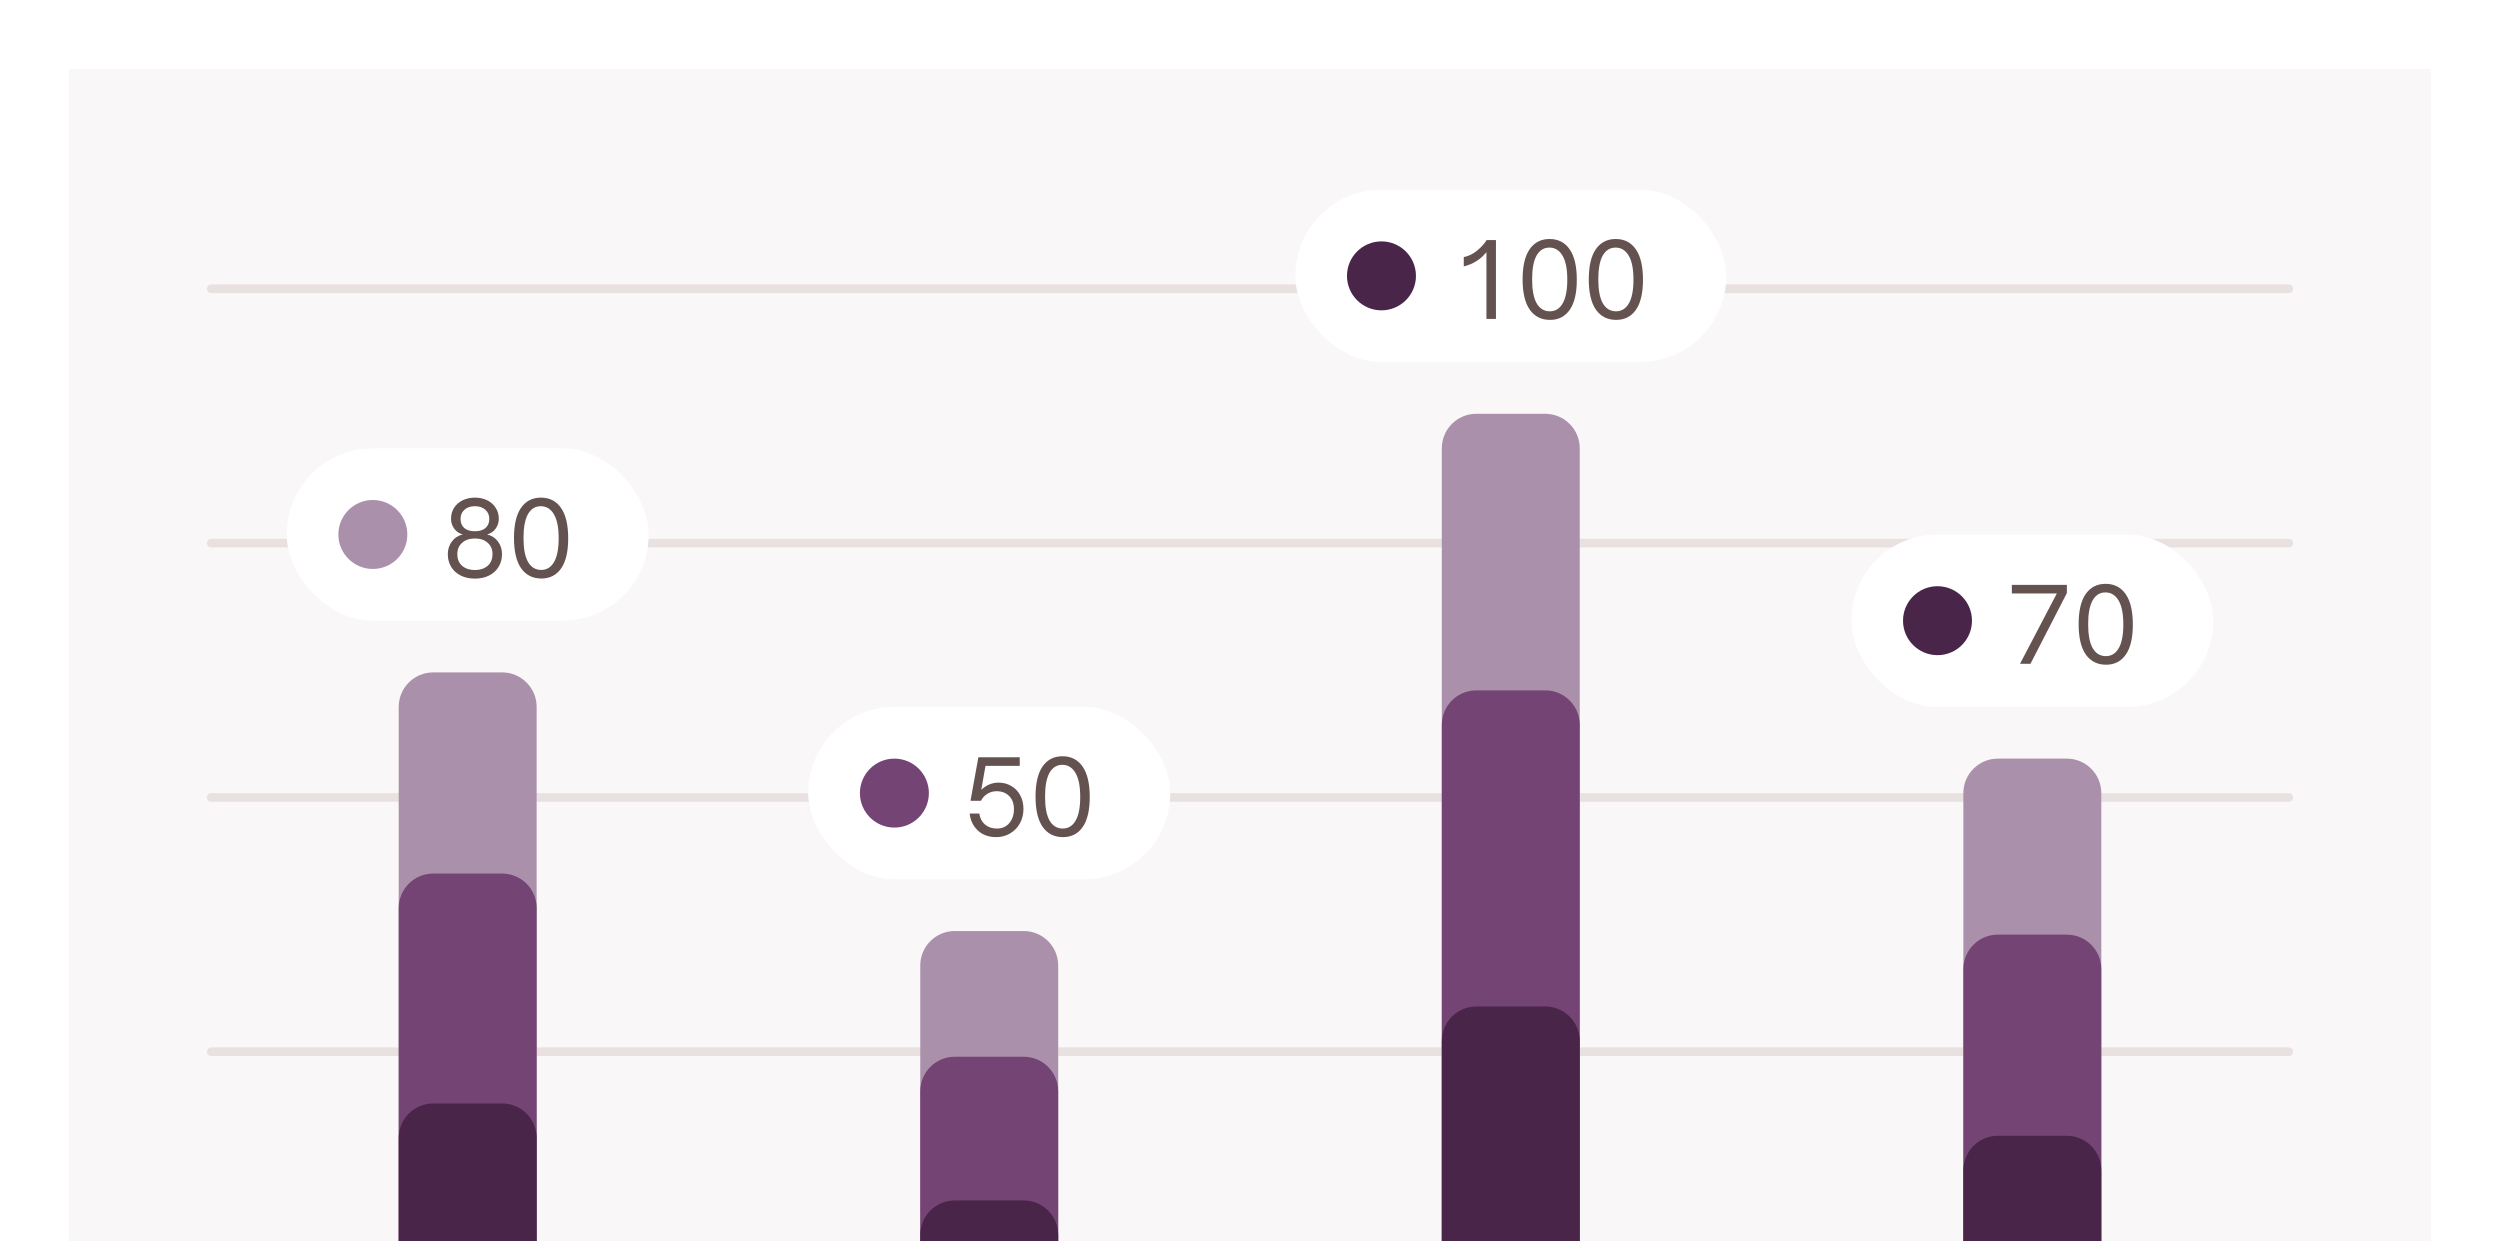
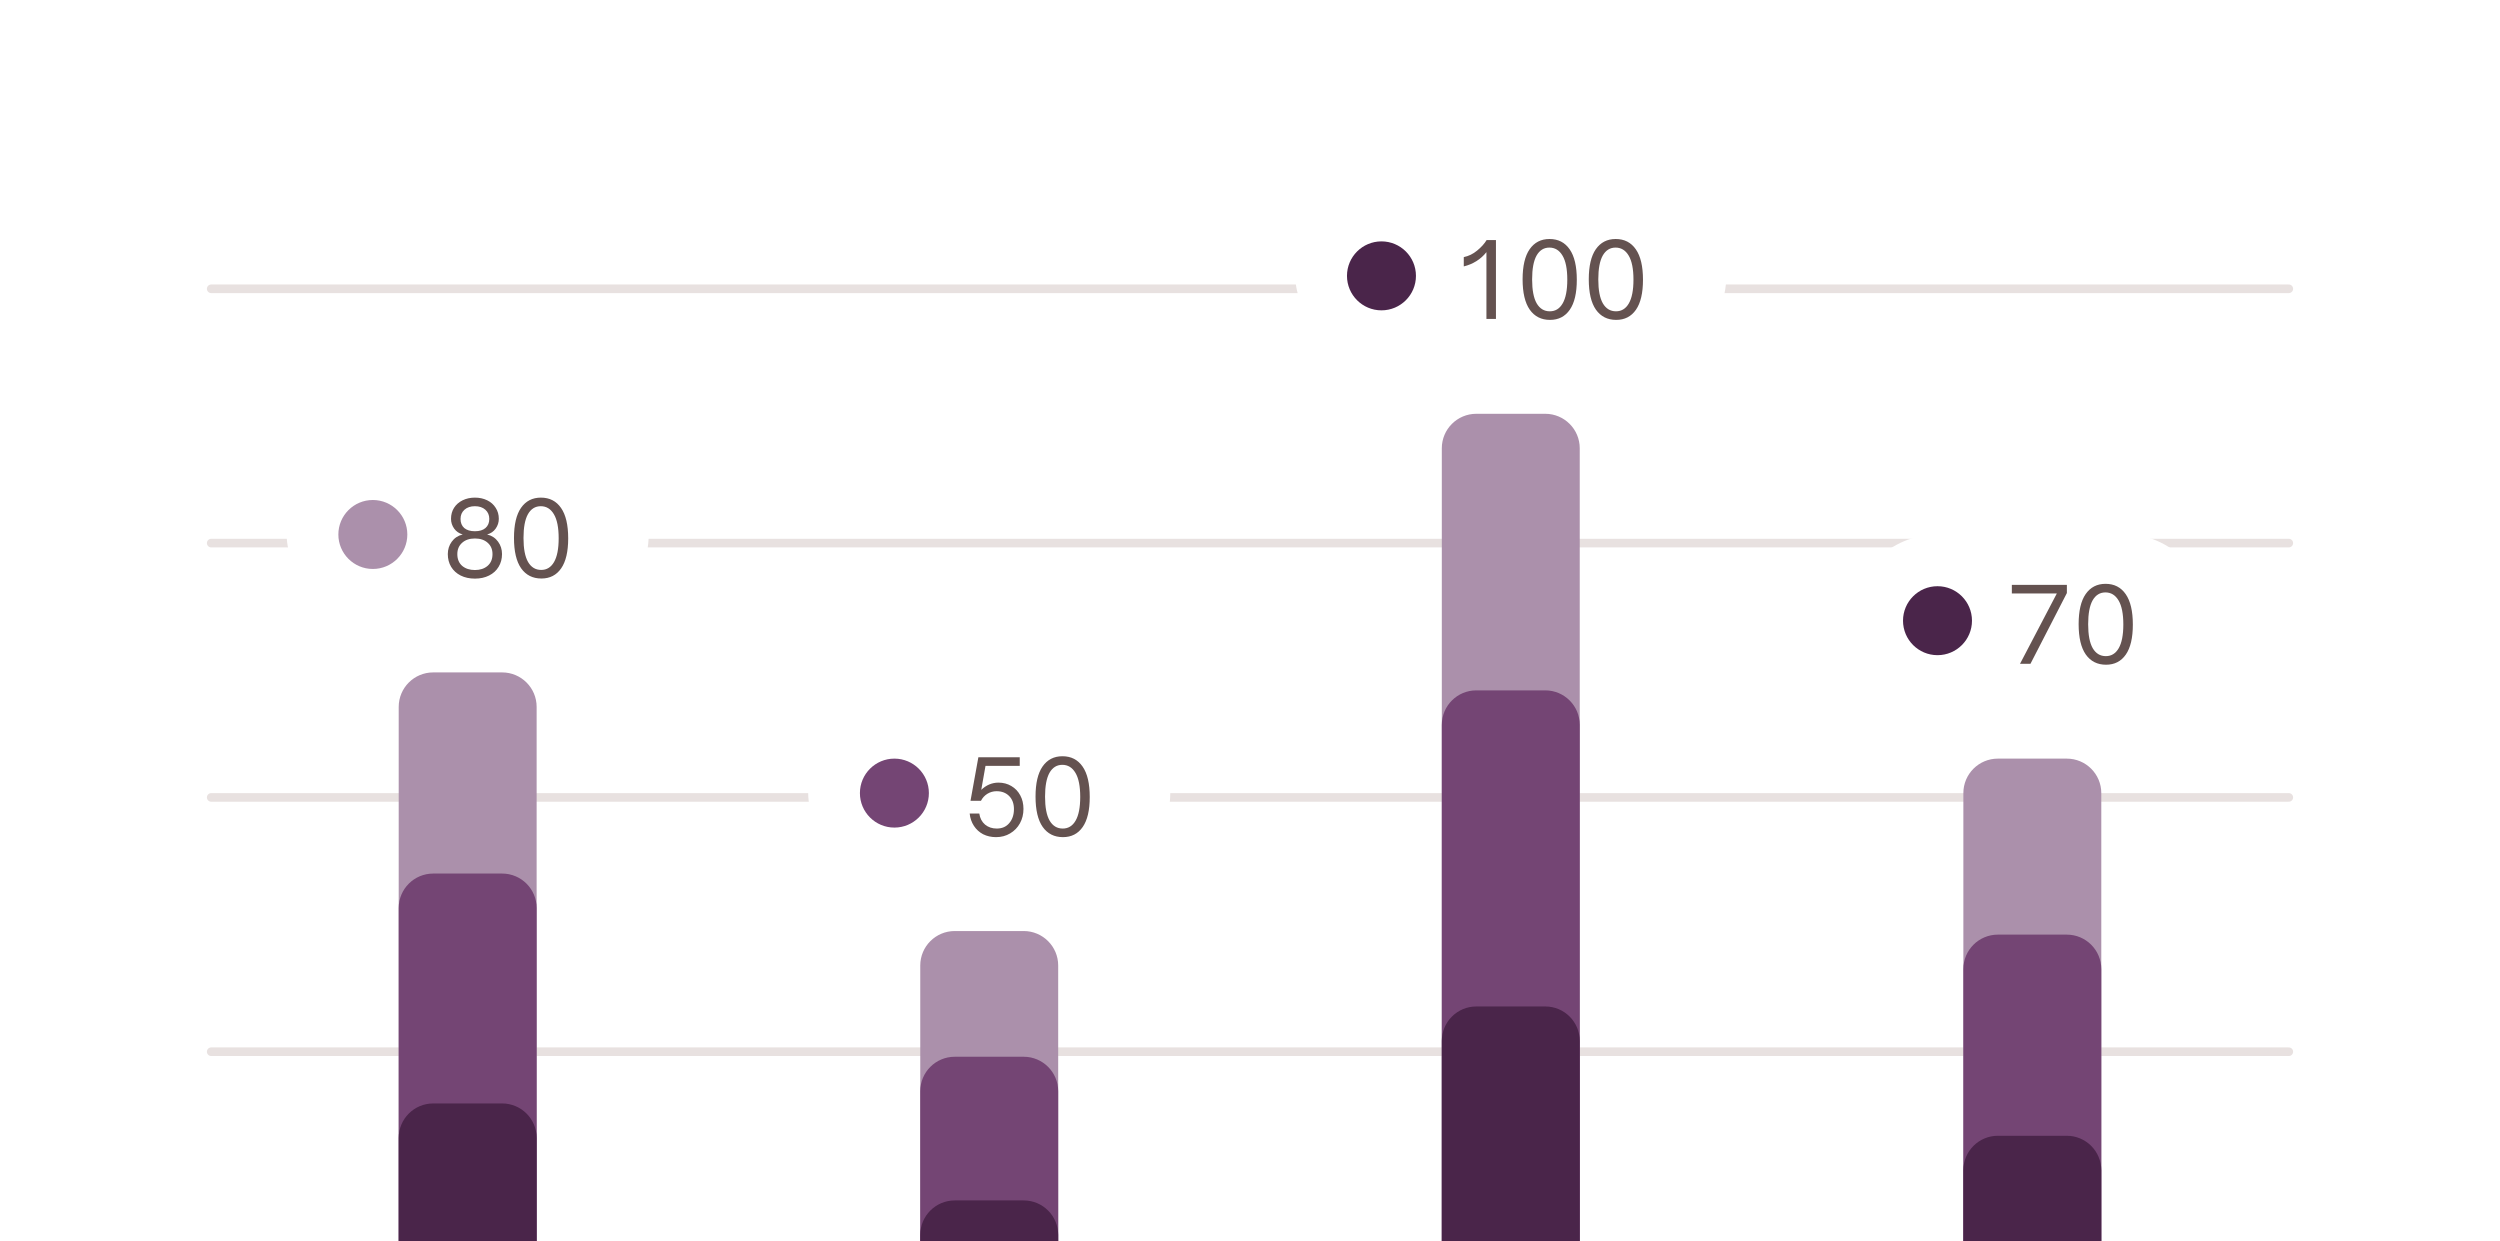
<svg xmlns="http://www.w3.org/2000/svg" width="290" height="144" viewBox="0 0 290 144" fill="none">
  <rect width="290" height="237" fill="white" />
-   <rect width="274" height="188" transform="translate(8 8)" fill="#F9F7F7" />
  <line x1="24.5" y1="33.5" x2="265.5" y2="33.5" stroke="#E8E1E0" stroke-linecap="round" />
  <line x1="24.5" y1="63" x2="265.5" y2="63" stroke="#E8E1E0" stroke-linecap="round" />
  <line x1="24.5" y1="92.5" x2="265.5" y2="92.5" stroke="#E8E1E0" stroke-linecap="round" />
  <line x1="24.5" y1="122" x2="265.5" y2="122" stroke="#E8E1E0" stroke-linecap="round" />
  <rect x="33.25" y="52" width="42" height="20" rx="10" fill="white" />
  <circle cx="43.25" cy="62" r="4" fill="#AB90AB" />
  <path d="M55.09 67.12C54.466 67.12 53.914 67 53.434 66.76C52.962 66.52 52.594 66.184 52.33 65.752C52.074 65.32 51.946 64.828 51.946 64.276C51.946 63.732 52.098 63.252 52.402 62.836C52.706 62.412 53.13 62.132 53.674 61.996C53.25 61.876 52.918 61.648 52.678 61.312C52.438 60.968 52.318 60.592 52.318 60.184C52.318 59.704 52.434 59.28 52.666 58.912C52.906 58.536 53.238 58.244 53.662 58.036C54.086 57.828 54.562 57.724 55.09 57.724C55.618 57.724 56.094 57.828 56.518 58.036C56.942 58.244 57.27 58.536 57.502 58.912C57.742 59.28 57.862 59.704 57.862 60.184C57.862 60.592 57.742 60.968 57.502 61.312C57.262 61.656 56.93 61.884 56.506 61.996C57.05 62.132 57.474 62.412 57.778 62.836C58.082 63.252 58.234 63.732 58.234 64.276C58.234 64.828 58.102 65.32 57.838 65.752C57.582 66.184 57.214 66.52 56.734 66.76C56.262 67 55.714 67.12 55.09 67.12ZM55.09 61.624C55.618 61.624 56.026 61.5 56.314 61.252C56.61 60.996 56.758 60.644 56.758 60.196C56.758 59.756 56.606 59.4 56.302 59.128C55.998 58.856 55.594 58.72 55.09 58.72C54.586 58.72 54.182 58.856 53.878 59.128C53.574 59.4 53.422 59.756 53.422 60.196C53.422 60.644 53.566 60.996 53.854 61.252C54.15 61.5 54.562 61.624 55.09 61.624ZM55.09 66.124C55.69 66.124 56.178 65.964 56.554 65.644C56.938 65.316 57.13 64.86 57.13 64.276C57.13 63.732 56.946 63.296 56.578 62.968C56.21 62.632 55.714 62.464 55.09 62.464C54.466 62.464 53.97 62.632 53.602 62.968C53.234 63.296 53.05 63.732 53.05 64.276C53.05 64.86 53.238 65.316 53.614 65.644C53.998 65.964 54.49 66.124 55.09 66.124ZM62.802 67.108C61.794 67.108 61.01 66.712 60.45 65.92C59.898 65.128 59.622 63.956 59.622 62.404C59.622 60.86 59.894 59.696 60.438 58.912C60.99 58.12 61.758 57.724 62.742 57.724C63.75 57.724 64.53 58.124 65.082 58.924C65.634 59.716 65.91 60.892 65.91 62.452C65.91 63.988 65.638 65.148 65.094 65.932C64.55 66.716 63.786 67.108 62.802 67.108ZM62.778 66.112C63.418 66.112 63.914 65.808 64.266 65.2C64.626 64.584 64.806 63.664 64.806 62.44C64.806 61.2 64.622 60.272 64.254 59.656C63.886 59.032 63.378 58.72 62.73 58.72C62.09 58.72 61.594 59.028 61.242 59.644C60.898 60.26 60.726 61.184 60.726 62.416C60.726 63.648 60.902 64.572 61.254 65.188C61.614 65.804 62.122 66.112 62.778 66.112Z" fill="#645250" />
  <path d="M46.25 82C46.25 79.791 48.041 78 50.25 78H58.25C60.459 78 62.25 79.791 62.25 82V154C62.25 156.209 60.459 158 58.25 158H50.25C48.041 158 46.25 156.209 46.25 154V82Z" fill="#AB90AB" />
  <path d="M46.25 105.333C46.25 103.124 48.041 101.333 50.25 101.333H58.25C60.459 101.333 62.25 103.124 62.25 105.333V154C62.25 156.209 60.459 158 58.25 158H50.25C48.041 158 46.25 156.209 46.25 154V105.333Z" fill="#744574" />
  <path d="M46.25 132C46.25 129.791 48.041 128 50.25 128H58.25C60.459 128 62.25 129.791 62.25 132V154C62.25 156.209 60.459 158 58.25 158H50.25C48.041 158 46.25 156.209 46.25 154V132Z" fill="#4A254A" />
  <rect x="93.75" y="82" width="42" height="20" rx="10" fill="white" />
  <circle cx="103.75" cy="92" r="4" fill="#744574" />
  <path d="M115.542 97.108C114.99 97.108 114.49 96.996 114.042 96.772C113.602 96.54 113.246 96.216 112.974 95.8C112.702 95.384 112.538 94.908 112.482 94.372H113.598C113.678 94.916 113.902 95.344 114.27 95.656C114.638 95.96 115.09 96.112 115.626 96.112C116.242 96.112 116.726 95.9 117.078 95.476C117.438 95.052 117.618 94.512 117.618 93.856C117.618 93.224 117.434 92.72 117.066 92.344C116.698 91.968 116.21 91.78 115.602 91.78C115.218 91.78 114.862 91.88 114.534 92.08C114.214 92.28 113.966 92.552 113.79 92.896H112.578L113.49 87.844H118.29V88.84H114.318L113.826 91.624C114.106 91.352 114.414 91.144 114.75 91C115.094 90.856 115.45 90.784 115.818 90.784C116.378 90.784 116.878 90.916 117.318 91.18C117.758 91.436 118.102 91.796 118.35 92.26C118.598 92.716 118.722 93.24 118.722 93.832C118.722 94.448 118.586 95.004 118.314 95.5C118.042 95.996 117.662 96.388 117.174 96.676C116.694 96.964 116.15 97.108 115.542 97.108ZM123.302 97.108C122.294 97.108 121.51 96.712 120.95 95.92C120.398 95.128 120.122 93.956 120.122 92.404C120.122 90.86 120.394 89.696 120.938 88.912C121.49 88.12 122.258 87.724 123.242 87.724C124.25 87.724 125.03 88.124 125.582 88.924C126.134 89.716 126.41 90.892 126.41 92.452C126.41 93.988 126.138 95.148 125.594 95.932C125.05 96.716 124.286 97.108 123.302 97.108ZM123.278 96.112C123.918 96.112 124.414 95.808 124.766 95.2C125.126 94.584 125.306 93.664 125.306 92.44C125.306 91.2 125.122 90.272 124.754 89.656C124.386 89.032 123.878 88.72 123.23 88.72C122.59 88.72 122.094 89.028 121.742 89.644C121.398 90.26 121.226 91.184 121.226 92.416C121.226 93.648 121.402 94.572 121.754 95.188C122.114 95.804 122.622 96.112 123.278 96.112Z" fill="#645250" />
  <path d="M106.75 112C106.75 109.791 108.541 108 110.75 108H118.75C120.959 108 122.75 109.791 122.75 112V154C122.75 156.209 120.959 158 118.75 158H110.75C108.541 158 106.75 156.209 106.75 154V112Z" fill="#AB90AB" />
  <path d="M106.75 126.583C106.75 124.374 108.541 122.583 110.75 122.583H118.75C120.959 122.583 122.75 124.374 122.75 126.583V154C122.75 156.209 120.959 158 118.75 158H110.75C108.541 158 106.75 156.209 106.75 154V126.583Z" fill="#744574" />
  <path d="M106.75 143.25C106.75 141.041 108.541 139.25 110.75 139.25H118.75C120.959 139.25 122.75 141.041 122.75 143.25V154C122.75 156.209 120.959 158 118.75 158H110.75C108.541 158 106.75 156.209 106.75 154V143.25Z" fill="#4A254A" />
  <rect x="150.25" y="22" width="50" height="20" rx="10" fill="white" />
  <circle cx="160.25" cy="32" r="4" fill="#4A254A" />
  <path d="M172.426 29.248C172.098 29.664 171.71 30.012 171.262 30.292C170.814 30.572 170.326 30.776 169.798 30.904V29.824C170.358 29.712 170.874 29.46 171.346 29.068C171.826 28.676 172.194 28.268 172.45 27.844H173.53V37H172.426V29.248ZM179.802 37.108C178.794 37.108 178.01 36.712 177.45 35.92C176.898 35.128 176.622 33.956 176.622 32.404C176.622 30.86 176.894 29.696 177.438 28.912C177.99 28.12 178.758 27.724 179.742 27.724C180.75 27.724 181.53 28.124 182.082 28.924C182.634 29.716 182.91 30.892 182.91 32.452C182.91 33.988 182.638 35.148 182.094 35.932C181.55 36.716 180.786 37.108 179.802 37.108ZM179.778 36.112C180.418 36.112 180.914 35.808 181.266 35.2C181.626 34.584 181.806 33.664 181.806 32.44C181.806 31.2 181.622 30.272 181.254 29.656C180.886 29.032 180.378 28.72 179.73 28.72C179.09 28.72 178.594 29.028 178.242 29.644C177.898 30.26 177.726 31.184 177.726 32.416C177.726 33.648 177.902 34.572 178.254 35.188C178.614 35.804 179.122 36.112 179.778 36.112ZM187.478 37.108C186.47 37.108 185.686 36.712 185.126 35.92C184.574 35.128 184.298 33.956 184.298 32.404C184.298 30.86 184.57 29.696 185.114 28.912C185.666 28.12 186.434 27.724 187.418 27.724C188.426 27.724 189.206 28.124 189.758 28.924C190.31 29.716 190.586 30.892 190.586 32.452C190.586 33.988 190.314 35.148 189.77 35.932C189.226 36.716 188.462 37.108 187.478 37.108ZM187.454 36.112C188.094 36.112 188.59 35.808 188.942 35.2C189.302 34.584 189.482 33.664 189.482 32.44C189.482 31.2 189.298 30.272 188.93 29.656C188.562 29.032 188.054 28.72 187.406 28.72C186.766 28.72 186.27 29.028 185.918 29.644C185.574 30.26 185.402 31.184 185.402 32.416C185.402 33.648 185.578 34.572 185.93 35.188C186.29 35.804 186.798 36.112 187.454 36.112Z" fill="#645250" />
  <path d="M167.25 52C167.25 49.791 169.041 48 171.25 48H179.25C181.459 48 183.25 49.791 183.25 52V154C183.25 156.209 181.459 158 179.25 158H171.25C169.041 158 167.25 156.209 167.25 154V52Z" fill="#AB90AB" />
  <path d="M167.25 84.083C167.25 81.874 169.041 80.083 171.25 80.083H179.25C181.459 80.083 183.25 81.874 183.25 84.083V154C183.25 156.209 181.459 158 179.25 158H171.25C169.041 158 167.25 156.209 167.25 154V84.083Z" fill="#744574" />
  <path d="M167.25 120.75C167.25 118.541 169.041 116.75 171.25 116.75H179.25C181.459 116.75 183.25 118.541 183.25 120.75V154C183.25 156.209 181.459 158 179.25 158H171.25C169.041 158 167.25 156.209 167.25 154V120.75Z" fill="#4A254A" />
  <rect x="214.75" y="62" width="42" height="20" rx="10" fill="white" />
  <circle cx="224.75" cy="72" r="4" fill="#4A254A" />
  <path d="M235.534 77H234.322L238.594 68.84H233.374V67.844H239.758V68.792L235.534 77ZM244.302 77.108C243.294 77.108 242.51 76.712 241.95 75.92C241.398 75.128 241.122 73.956 241.122 72.404C241.122 70.86 241.394 69.696 241.938 68.912C242.49 68.12 243.258 67.724 244.242 67.724C245.25 67.724 246.03 68.124 246.582 68.924C247.134 69.716 247.41 70.892 247.41 72.452C247.41 73.988 247.138 75.148 246.594 75.932C246.05 76.716 245.286 77.108 244.302 77.108ZM244.278 76.112C244.918 76.112 245.414 75.808 245.766 75.2C246.126 74.584 246.306 73.664 246.306 72.44C246.306 71.2 246.122 70.272 245.754 69.656C245.386 69.032 244.878 68.72 244.23 68.72C243.59 68.72 243.094 69.028 242.742 69.644C242.398 70.26 242.226 71.184 242.226 72.416C242.226 73.648 242.402 74.572 242.754 75.188C243.114 75.804 243.622 76.112 244.278 76.112Z" fill="#645250" />
  <path d="M227.75 92C227.75 89.791 229.541 88 231.75 88H239.75C241.959 88 243.75 89.791 243.75 92V154C243.75 156.209 241.959 158 239.75 158H231.75C229.541 158 227.75 156.209 227.75 154V92Z" fill="#AB90AB" />
  <path d="M227.75 112.417C227.75 110.208 229.541 108.417 231.75 108.417H239.75C241.959 108.417 243.75 110.208 243.75 112.417V154C243.75 156.209 241.959 158 239.75 158H231.75C229.541 158 227.75 156.209 227.75 154V112.417Z" fill="#744574" />
  <path d="M227.75 135.75C227.75 133.541 229.541 131.75 231.75 131.75H239.75C241.959 131.75 243.75 133.541 243.75 135.75V154C243.75 156.209 241.959 158 239.75 158H231.75C229.541 158 227.75 156.209 227.75 154V135.75Z" fill="#4A254A" />
</svg>